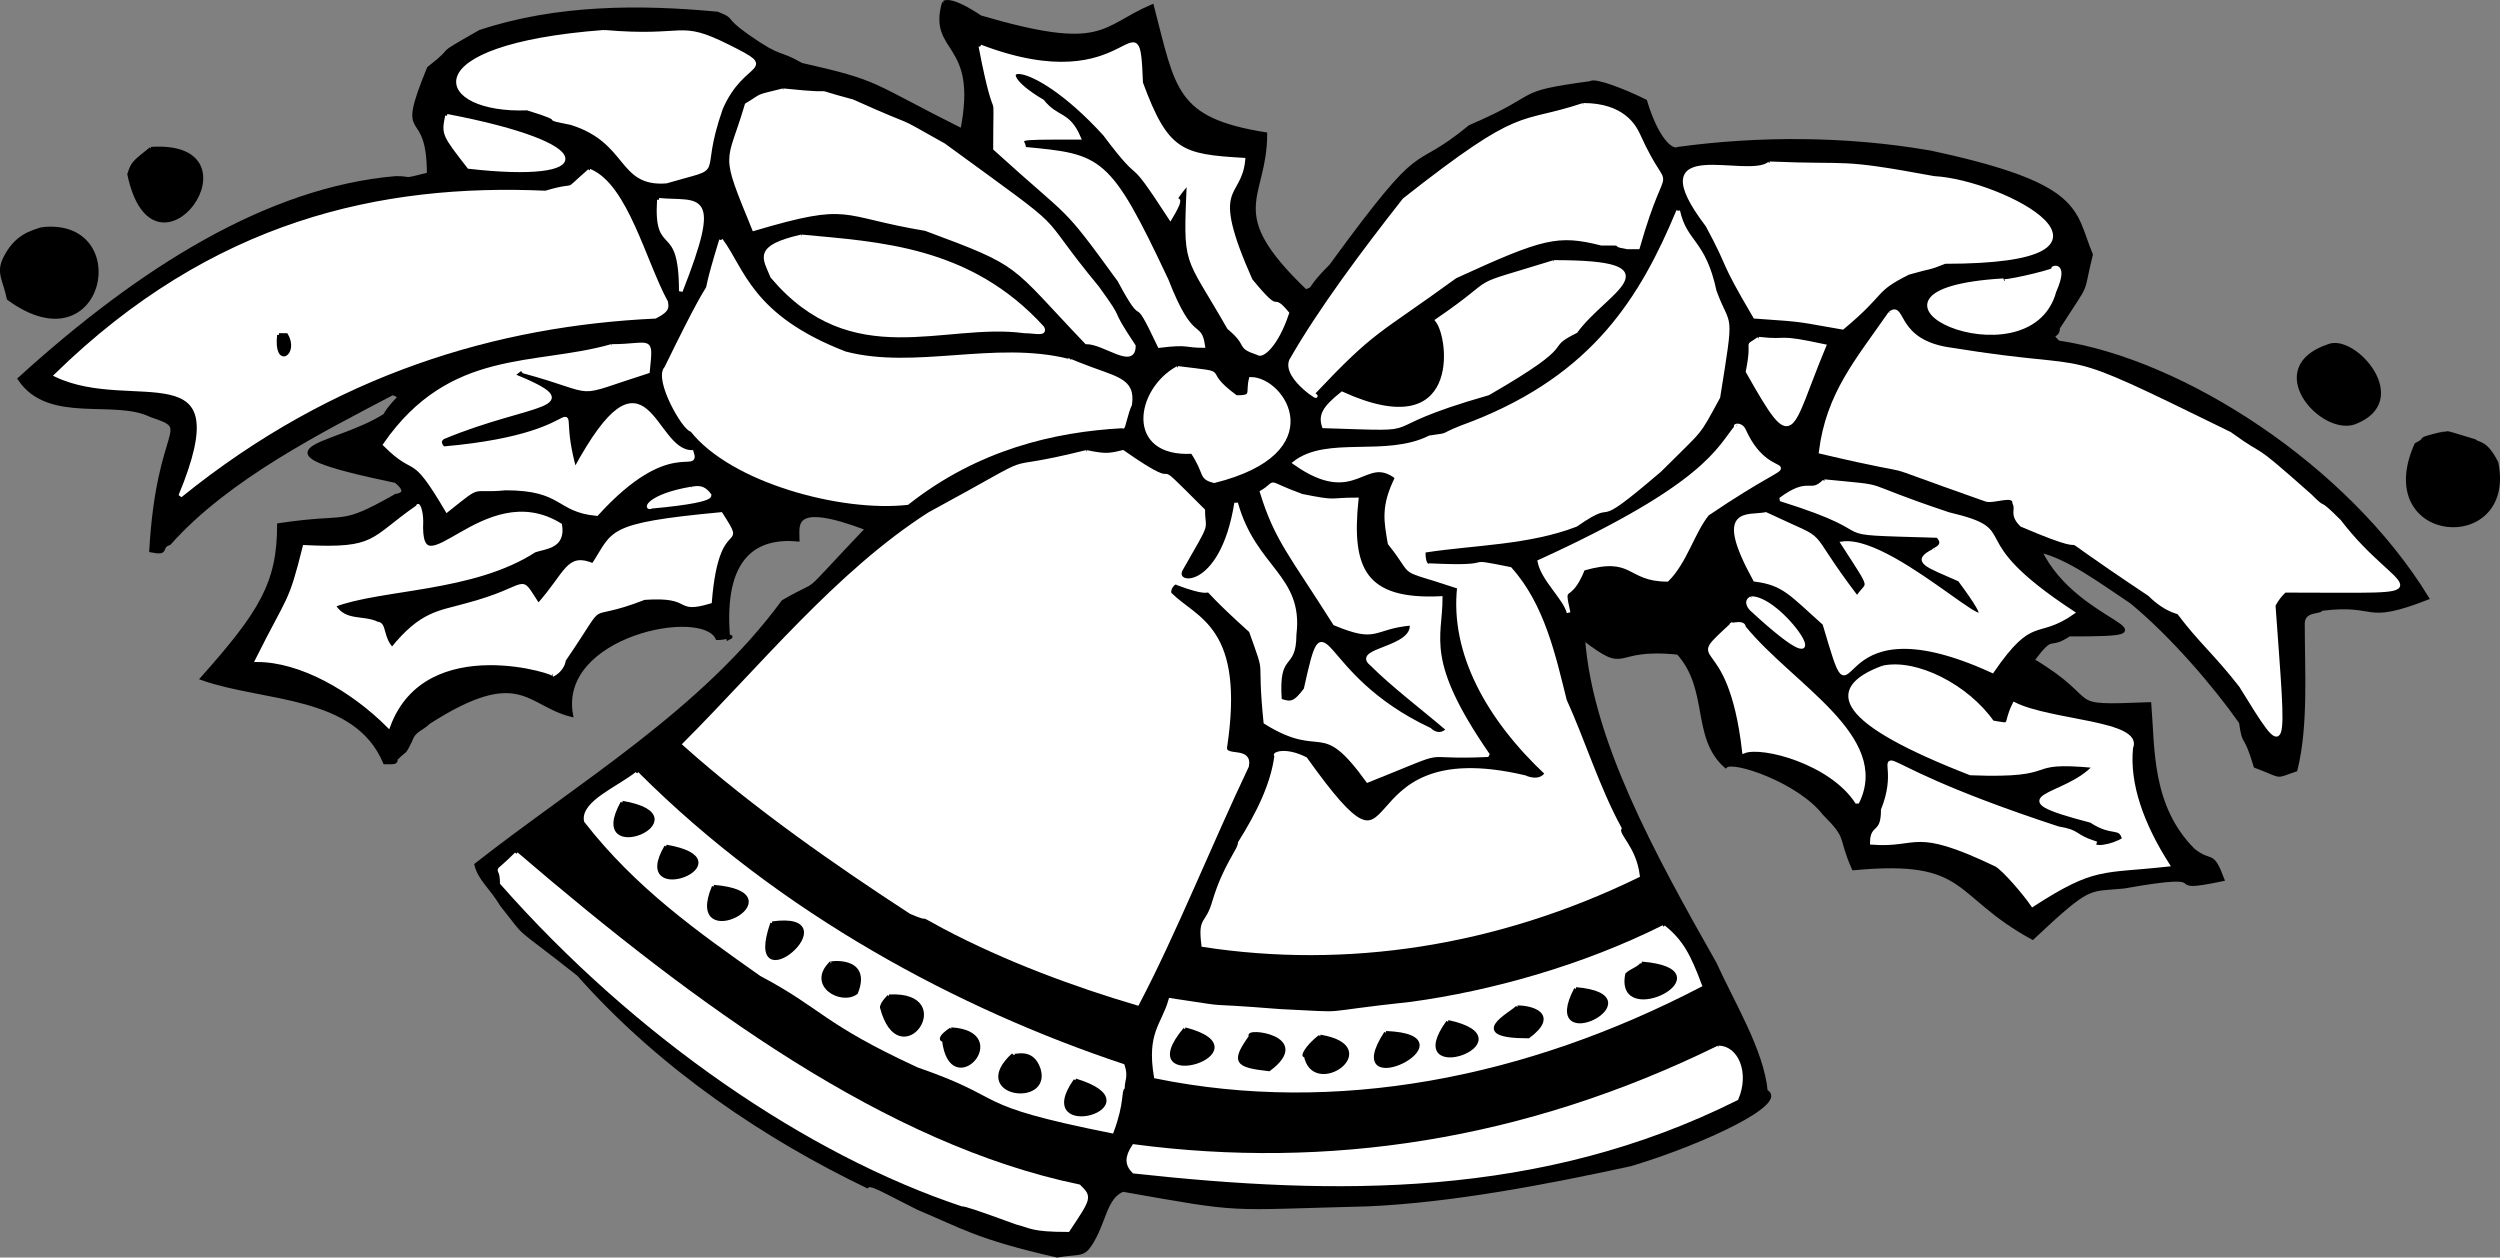
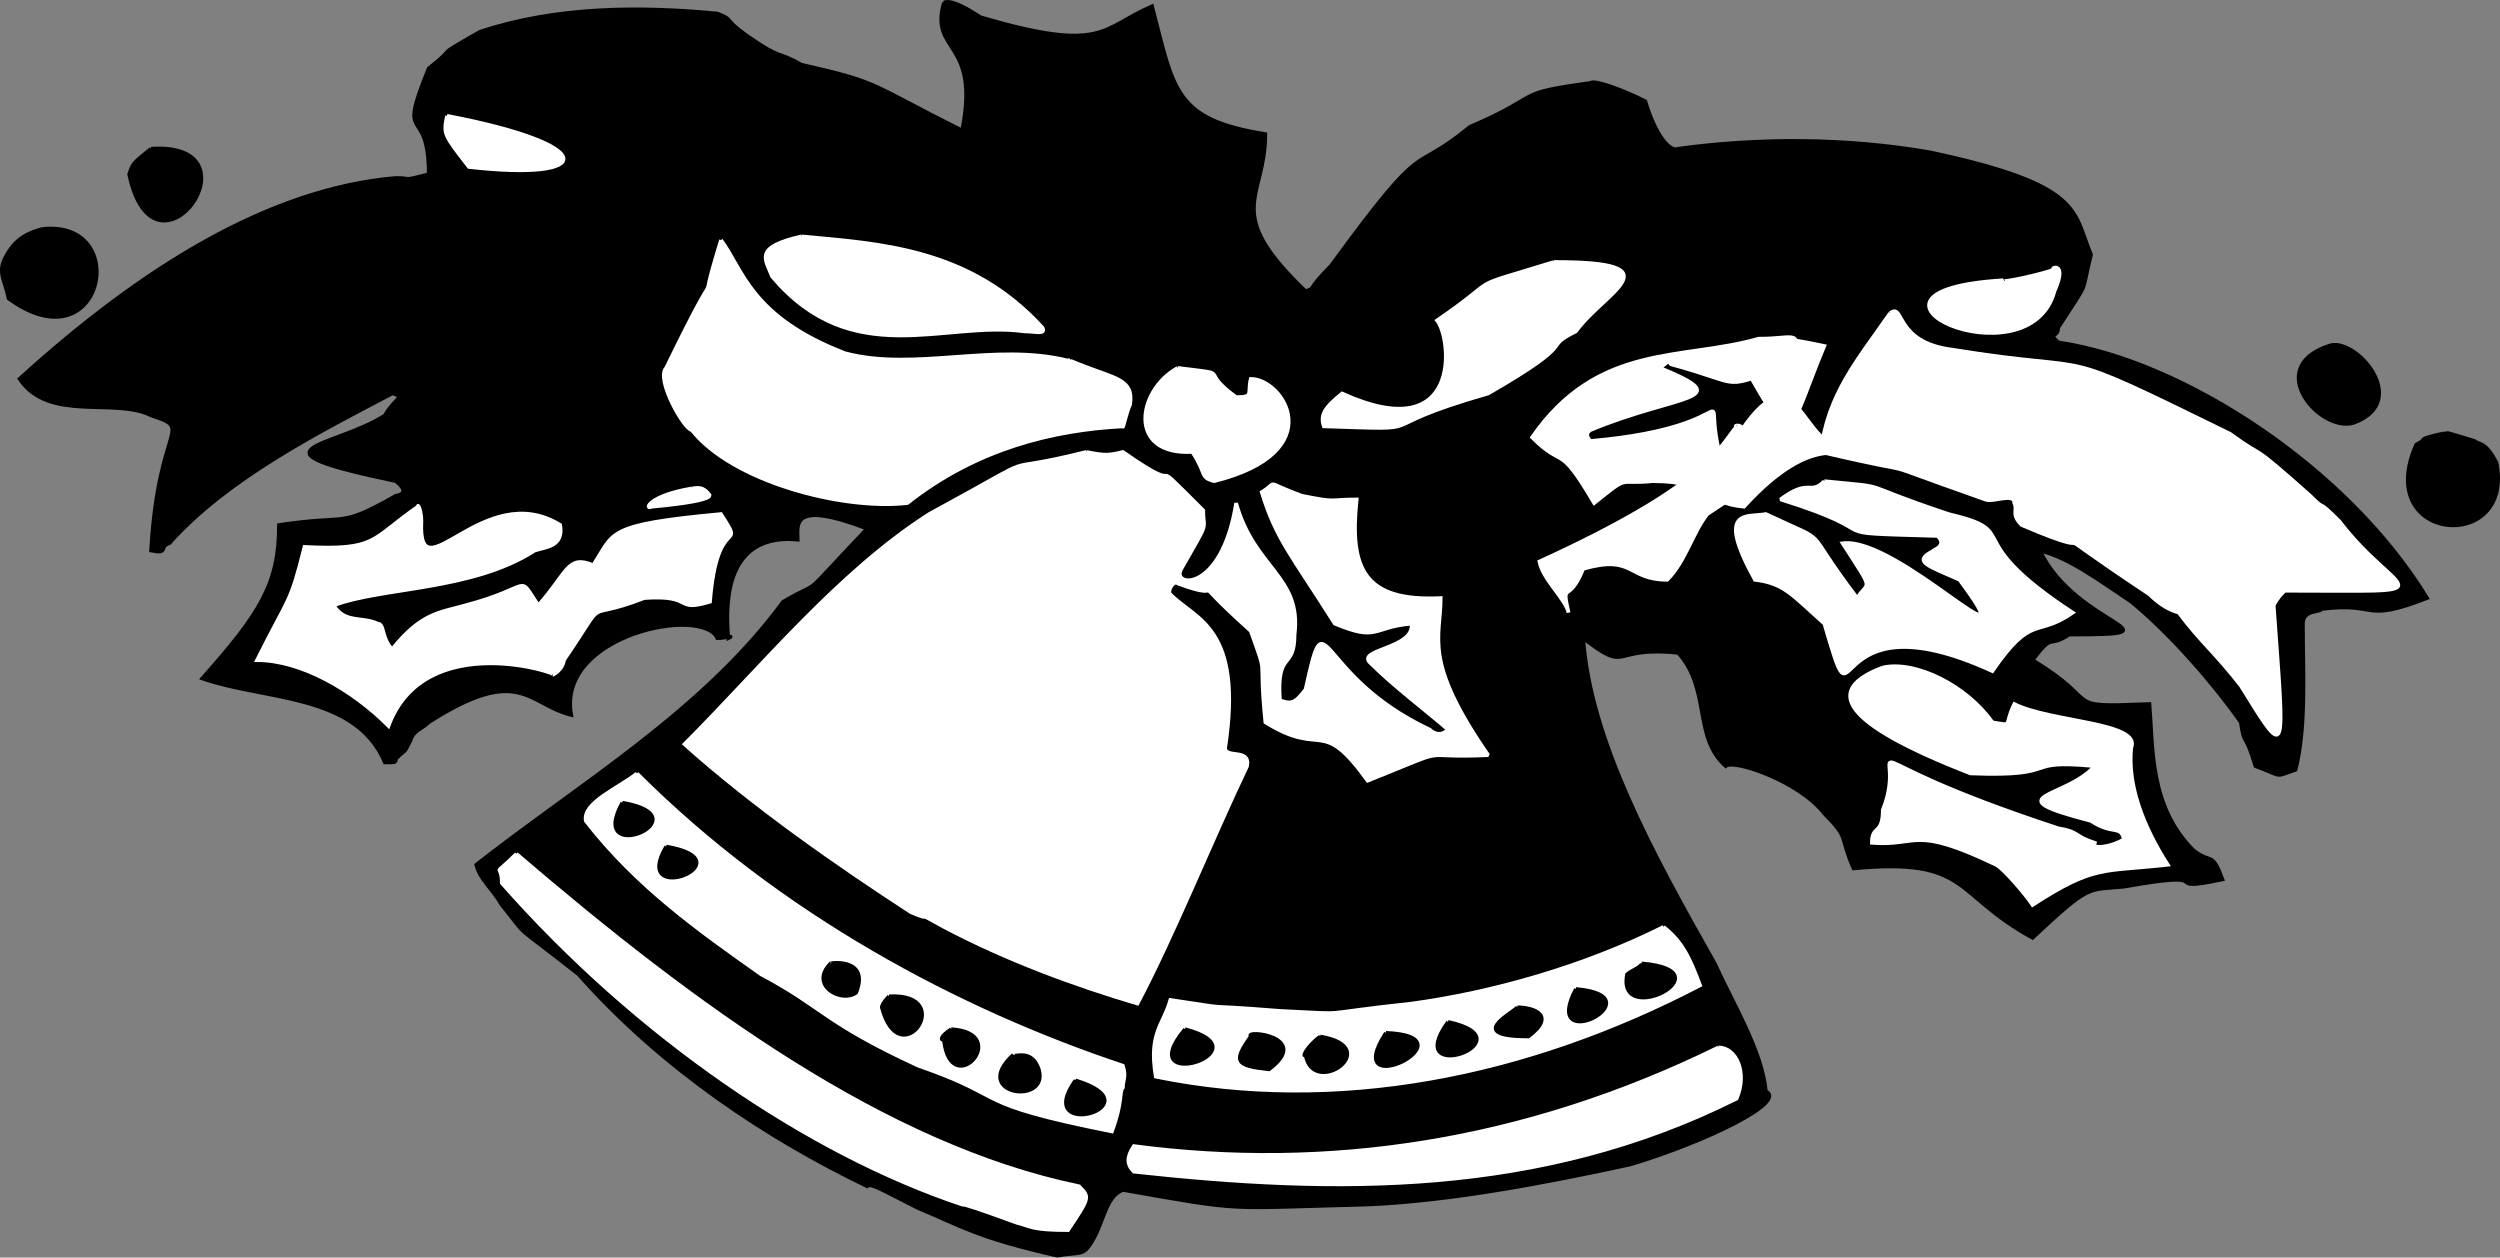
<svg xmlns="http://www.w3.org/2000/svg" width="684.291" height="344.212" version="1.2">
  <rect width="100%" height="100%" fill="#808080" stroke="none" />
  <g fill="none" stroke="#000" stroke-miterlimit="2" font-family="'Sans Serif'" font-size="12.5" font-weight="400">
    <path fill="#000" d="M258.349.702c2-1 7 2 10 4 34 10 33 3 47-3 6 23 6 31 31 35 0 18-12 21 11 43 3-1 0 0 7-7 27-37 21-24 38-38 21-9 11-9 33-12 1-1 9 2 15 5 3 10 7 14 9 13 22-3 46-3 69 1 42 9 39 16 44 28-3 12 0 6-9 20 0 3-3 1 0 4 34 5 79 34 101 70-18 7-13 1-29 3 0 1-5 0-5 4 0 13 1 28-2 40-6 2-3 2-11-1-3-10-3-5-4-12-7-10-19-24-30-33-9-6-17-12-25-14 10 21 41 23 8 23-6 4-4-1-10 7 20 12 7 13 32 12 1 12 0 28 12 40 5 4 5 0 8 8-19 4 1-3-27 2-10 1-9-1-25 14-22-12-17-22-49-19-4-9-1-8-8-15-7-9-25-15-27-13-9-8-4-21-13-31-19-2-13 6-26-4 2 28 19 59 36 89 5 11 13 24 14 35 6 3-17 14-37 20-23 5-49 10-72 11-40 1-33 2-67-4-5 2-5 9-9 15-2 3-3 2-9 3-22-5-26-8-38-13-10-5-13-7-14-6-27-13-56-32-79-58-19-15-13-9-21-19-3-5-6-7-7-11 28-22 62-42 84-72 12-7 3 1 23-20-21-8-19-1-19 3-11-1-21 4-19 27 2-1-1 0-3 0-4-9-44-1-40 21-12-3-14-14-39 2-2 2-4 2-5 5-2 4-1 2-4 5 0 1 0 1-3 1-8-19-33-17-50-23 16-18 21-26 21-42 20-3 16 1 32-8-1 0 5 0 0-4-43-9-17-9-3-18 1-2 4-5 4-5-1-1-2-1-2-1-19 10-45 23-61 41-3 1 0 3-5 2 2-35 12-33 0-37-10-5-28 2-36-10 33-30 68-52 103-55 5 0 1 1 9-1 0-20-9-7 0-29 9-7 0-2 14-10 21-7 44-7 65-5 5 2 1 1 8 6 10 7 8 4 15 8 22 5 18 5 44 18 5-25-9-21-5-35" vector-effect="non-scaling-stroke" />
-     <path fill="#fff" stroke="#fff" d="M165.349 8.702c23 2 20-3 34 4s4 3-2 17c-7 20 2 15-15 20-13 1-10-11-26-16-10-2 1 0-12-4-25 1-32-17 21-21m103 4c42 16 43-16 44 10 7 19 11 20 28 21-1 11-10 6 2 33 9 11 5 3 10 9-3 9-7 12-8 11-6-2-2-2-8-7-12-21-12-16-11-40-8 10 1 0-5 10-13-20-6-7-18-23-21-23-34-19-17-9 4 5 7 3 10 10-20 0-15 0-15 3 21 2 23 2 39 36 7 18 9 11 10 18-5 0-4-1-12 0-8-17-3-3-11-18-16-22-12-16-34-36 0-21 1-2-4-28m-54 12c19 2 4-1 19 3 20 9 9 3 25 12 37 27 23 16 42 39 8 11 2 4 10 16 0 6-8-1-13-1-21-22-17-21-44-31-24-4-20-8-47 0-9-22-7-17-2-34 5-3 2-2 10-4m219 4c11 0 14 6 15 8 9 20 8 3 0 31h-3c-6-1 2-1-7-1-12-3-16-2-40 9-22 16-22 14-39 32 4 3-8-4-6-9 8-14 20-30 31-44 33-26 31-20 49-26" vector-effect="non-scaling-stroke" />
    <path fill="#fff" stroke="#fff" d="M122.349 31.702c42 8 41 18 6 14-7-9-7-9-6-14" vector-effect="non-scaling-stroke" />
    <path fill="#000" d="M41.349 40.702c31-2 1 40-6 7 1-3 1-3 6-7" vector-effect="non-scaling-stroke" />
-     <path fill="#fff" stroke="#fff" d="M484.349 44.702c23 1 18-1 45 4 19 1 60 23 3 23-5 2-3 1-10 3-10 5-6 5-18 15-12-2-9-2-24-3-10-17-6-12-13-25-19-25 11-12 17-17m-323 2c10 4 15 25 21 36 0 1 1 2-3 4-43 2-88 15-130 49 17-41-13-23-34-33 43-42 89-52 134-50 10-3 4 1 12-6m19 8c11 1 17-3 6 25 0-20-7-9-6-25m279 3c2 9 7 8 10 22 4 11 5 4 1 29-6 11-4 8-16 20-21 18-10 6-23 15-13 5-28 5-41 7-1-2-1 5 1 4 21 1 7-2 22 1 9 10 12 24 15 36 5 11 9 24 15 35-1 2 4 5 5 13-39 19-80 25-119 19-1-8 1-5 3-12 3-10 7-14 7-16 5-8 9-16 10-24-1 0 2-2 8 1 30 42 9-7 60 5 0 0 4 2 6-1-16-15-26-33-24-51-18-6-11-2-19-12-1-6-2-10 2-18-9-7-11 8-28-4 9-7 25-1 37-7 7-1 1 0 12-4 33-13 46-34 56-58" vector-effect="non-scaling-stroke" />
    <path fill="#000" d="M11.349 62.702c25-3 17 38-9 19-1-5-3-7-1-11 3-6 7-7 10-8" vector-effect="non-scaling-stroke" />
    <path fill="#fff" stroke="#fff" d="M219.349 64.702c21 2 46 3 66 25 1 2-2 1-5 1-22-3-47 11-69-15-2-5-5-8 8-11" vector-effect="non-scaling-stroke" />
    <path fill="#fff" stroke="#fff" d="M197.349 65.702c6 8 8 21 34 31 19 5 41-3 61 2 1 0-2-1 3 1 10 4 15 4 14 11-1 2-2 7-2 6-19 1-40 6-59 21-18 2-48-6-59-20-2 0-10-14-7-17 18-37 7-9 15-35m228 6c34 0 14 8 6 19-10 5 2 2-24 17-35 10-13 10-45 9-1-3 0-5 5-9 33 15 30-15 26-20 19-13 6-8 32-16m137 2c-2 0 4-3 0 6-7 26-64 0-14-3-1 1 12-2 14-3" vector-effect="non-scaling-stroke" />
    <path fill="#fff" stroke="#fff" d="M517.349 85.702c4-3 1 8 17 10 43 7 25-2 76 23 11 8 4 1 22 17 5 5 1 0 8 7 16 21 32 19-15 19-1 1-2 2-3 4 3 42 4 43-9 22-7-9-11-12-17-20 1 0-3 0-8-5-36-24-7-7-35-19-3-3-1-4-2-6 0-3-6 0-8-1-37-13-11-5-45-13 2-16 10-25 19-38" vector-effect="non-scaling-stroke" />
    <path fill="#000" d="M76.349 91.702h2c3 5-3 9-2 0" vector-effect="non-scaling-stroke" />
-     <path fill="#fff" stroke="#fff" d="M481.349 92.702c9 1 4-1 18 2-10 24-8 30-21 7 2-10-1-6 3-9m-314 2c11 0 11-3 10 7-22 7-12 6-34 0-1-1 1-2-3 1 22 9 5 7-19 17 0 0-2 1 0 3 46-4 29-19 36 6 20-37 21-5 32-5 2 6-6-5-26 17-11-1-9-7-25-7-10 1-6-2-16 6-10-17-8-9-17-18 18-26 41-21 62-27" vector-effect="non-scaling-stroke" />
+     <path fill="#fff" stroke="#fff" d="M481.349 92.702c9 1 4-1 18 2-10 24-8 30-21 7 2-10-1-6 3-9c11 0 11-3 10 7-22 7-12 6-34 0-1-1 1-2-3 1 22 9 5 7-19 17 0 0-2 1 0 3 46-4 29-19 36 6 20-37 21-5 32-5 2 6-6-5-26 17-11-1-9-7-25-7-10 1-6-2-16 6-10-17-8-9-17-18 18-26 41-21 62-27" vector-effect="non-scaling-stroke" />
    <path fill="#000" d="M637.349 94.702c7-3 23 15 7 21-9 3-25-15-7-21" vector-effect="non-scaling-stroke" />
    <path fill="#fff" stroke="#fff" d="M322.349 100.702c16 2 5 0 16 8 5 0 3-1 4-5 9 0 22 20-10 28-4-1-2-2-6-8-18 1-15-17-4-23m153 16c-1 0 1-1 2 1 8 18 21 2-10 23-4 5-6 13-11 18-11 0-9-7-23-3-4 10-6 3-4 12-1-4-7-9-8-14 46-21 49-31 54-37" vector-effect="non-scaling-stroke" />
    <path fill="#000" d="M668.349 118.702c3 0-1-1 9 2 1 1 3 0 6 6 5 25-34 22-22-5 4-2-1-1 7-3" vector-effect="non-scaling-stroke" />
    <path fill="#fff" stroke="#fff" d="M297.349 123.702c5 1 6 1 10 0 20 14 4-2 22 16 0 6 2 2-6 16-3 5 11 7 15-18 5 18 18 20 16 36 0 10-5 4-4 18 3 1 4 1 7-3 6-27 2-4 34 11 1 1 3 2 5 0-7-6-15-12-21-18-5-4 12-4 11-11-11 1-9 5-21 0-12-19-16-23-20-36 5-3 0-3 11 1 10 2 7 1 15 1-2 19 2 28 23 27 0 11-5 17 13 43-21 1-8-3-33 7-13-18-12-6-28-16-2-20 1-11-4-25-20-18-4-7-20-13-1-1-3 2-2 3 7 7 20 9 15 42 0 3 7 0 6 5-10 21-20 46-30 65-17-5-36-12-53-21-9-5-2-1-9-4-20-13-43-29-62-46 21-21 42-47 67-63 35-19 15-10 43-17m202 8c20 2 7 0 34 9 21 5 2 6 34 27-10 7-11 0-22 16-48-22-36 21-46-13-9-8-11-11-19-12-11-20-2-17 3-18 19 9 9 2 25 23 3-5 5-1-4-15 15-2 52 37 32 10-9-4-13-5-7-8-1 0 4-1 1-4-35-1-11 0-43-10 8-6 8-1 12-5m-310 2c1 0 3-1 5 2-2-1 6 1-16 3-2 1-1-3 11-5m-75 5c0-1 1 1 1 4-1 21 17-12 38 1 1 6-4 6-7 7-17 11-42 10-55 15 3 5 8 3 12 5 2 0 1 4 4 7 8-10 13-10 20-12 19-5 14-9 20 0 8-9 8-14 15-11 6-9 3-11 35-14 7 11-1-1-3 24-10 3-4-2-18-1-18 7-9-2-22 17 0 1-1 3-3 4 3 0-35-13-45 14-10-10-24-18-36-18 9-18 9-15 13-31 20 1 18-2 31-11" vector-effect="non-scaling-stroke" />
-     <path fill="#fff" stroke="#fff" d="M479.349 163.702c9 0 27 28 0 3 0 0-2-2 0-3m-5 7c-2 1 3-1 3 1 13 16 40 30 31 48-7-11-26-16-31-14-4-35-17-22-3-35" vector-effect="non-scaling-stroke" />
    <path fill="#fff" stroke="#fff" d="M515.349 182.702c9-2 23 5 30 15 6 1 3 1 6-5 10 5 35 5 32 12-1 10 3 21 10 32-18 2-20 0-37 11-2-3-8-10-10-11-23-11-21-5-34-6 0-5 3-2 3-9 8-20-16-16 48 5 6 1 4 2 10 4-1 2 5 1 8-1-1-4-3-1-9-5-27-7-7-6 1-15-21-2-8 3-34 2-36-14-40-23-24-29m-341 29c39 39 88 65 133 80 1 3 0 4 0 6-1 1 0 4-3 12-40-8-27-9-53-18-26-12-26-16-43-25-17-12-34-24-48-42-1-5 9-9 14-13" vector-effect="non-scaling-stroke" />
    <path fill="#000" d="M170.349 219.702c23 4-10 18 0 0m12 12c23 4-10 17 0 0" vector-effect="non-scaling-stroke" />
    <path fill="#fff" stroke="#fff" d="M141.349 233.702c49 42 101 80 154 91 3 3 3 3-3 12-10 0-10-1-14-2-11-4-14-5-15-5-42-14-89-46-126-88 0-6-3-1 4-8" vector-effect="non-scaling-stroke" />
-     <path fill="#000" d="M195.349 242.702c24 2-8 19 0 0m16 10c22-3-8 23 0 0" vector-effect="non-scaling-stroke" />
    <path fill="#fff" stroke="#fff" d="M455.349 253.702c5 4 7 8 10 16-48 25-100 35-149 25-2-12 2-14 4-21 20 3 5 1 30 3 21 1 8 1 36-2 22-3 47-10 69-21" vector-effect="non-scaling-stroke" />
    <path fill="#000" d="M227.349 263.702c-1 0 11-2 7 8-4 3-13-2-7-8m222 0c24 2-7 18-4 3 1-1 4-2 4-3m-18 7c23 2-10 19 0 0m-188 2c19-1 3 22-2 3 0 0 0-1 2-3m172 3c4 0 11 2 3 8-17 0-5-6-3-8m-19 4c23 5-13 18 0 0m-72 2c23 6-15 18 0 0m-64 0c17 1 0 20-2 3-1 0-1-1 2-3m119 1c25 1-13 20 0 0m-37 1c-2-2 17 0 5 9-9-1-10-2-5-9m19 0c18 3-2 17-4 5-1 1 0-2 4-5" vector-effect="non-scaling-stroke" />
    <path fill="#fff" stroke="#fff" d="M470.349 286.702c5 0 8 7 5 14-54 27-110 26-165 20-2-2-2-4 0-7 53 7 107-1 160-27" vector-effect="non-scaling-stroke" />
    <path fill="#000" d="M277.349 288.702c0 1 5-2 7 4 3 10-19 7-7-4m17 7c23 7-12 17 0 0" vector-effect="non-scaling-stroke" />
  </g>
</svg>